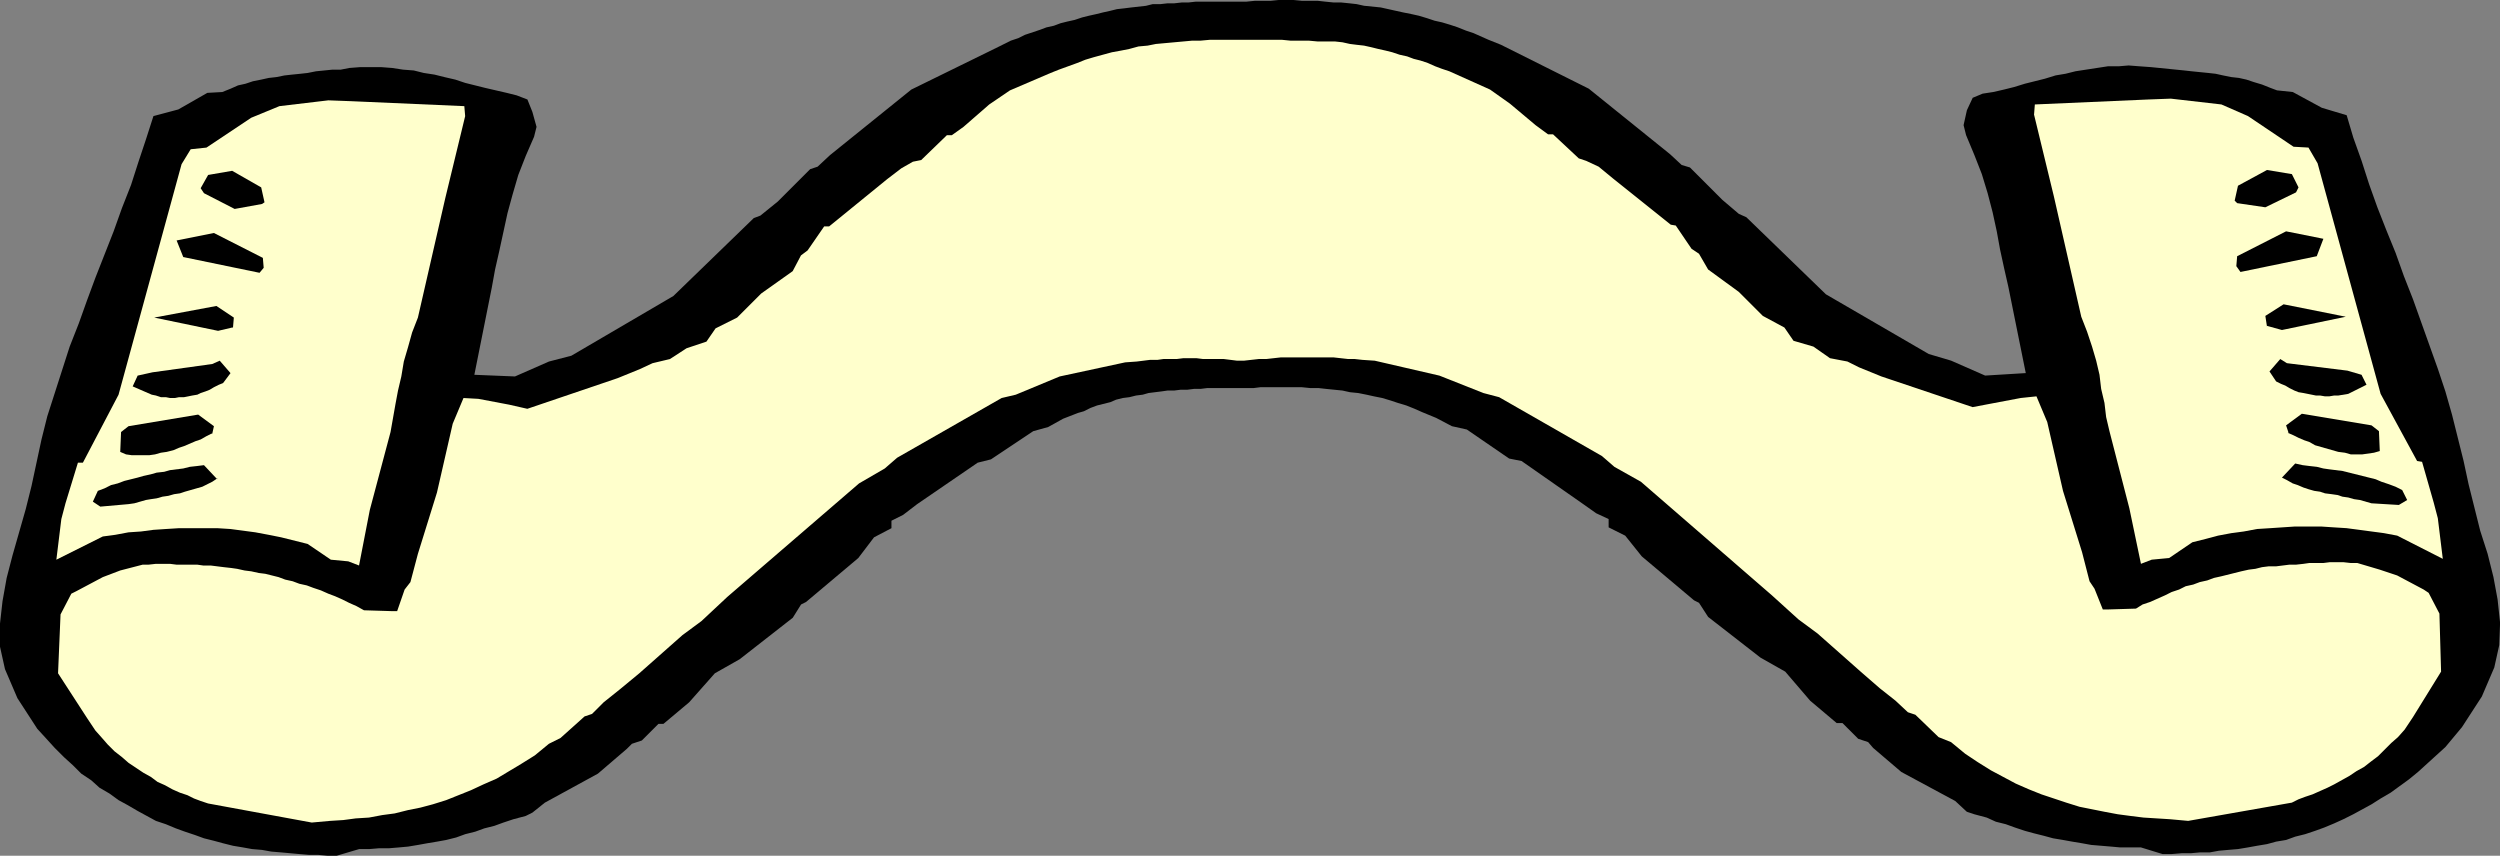
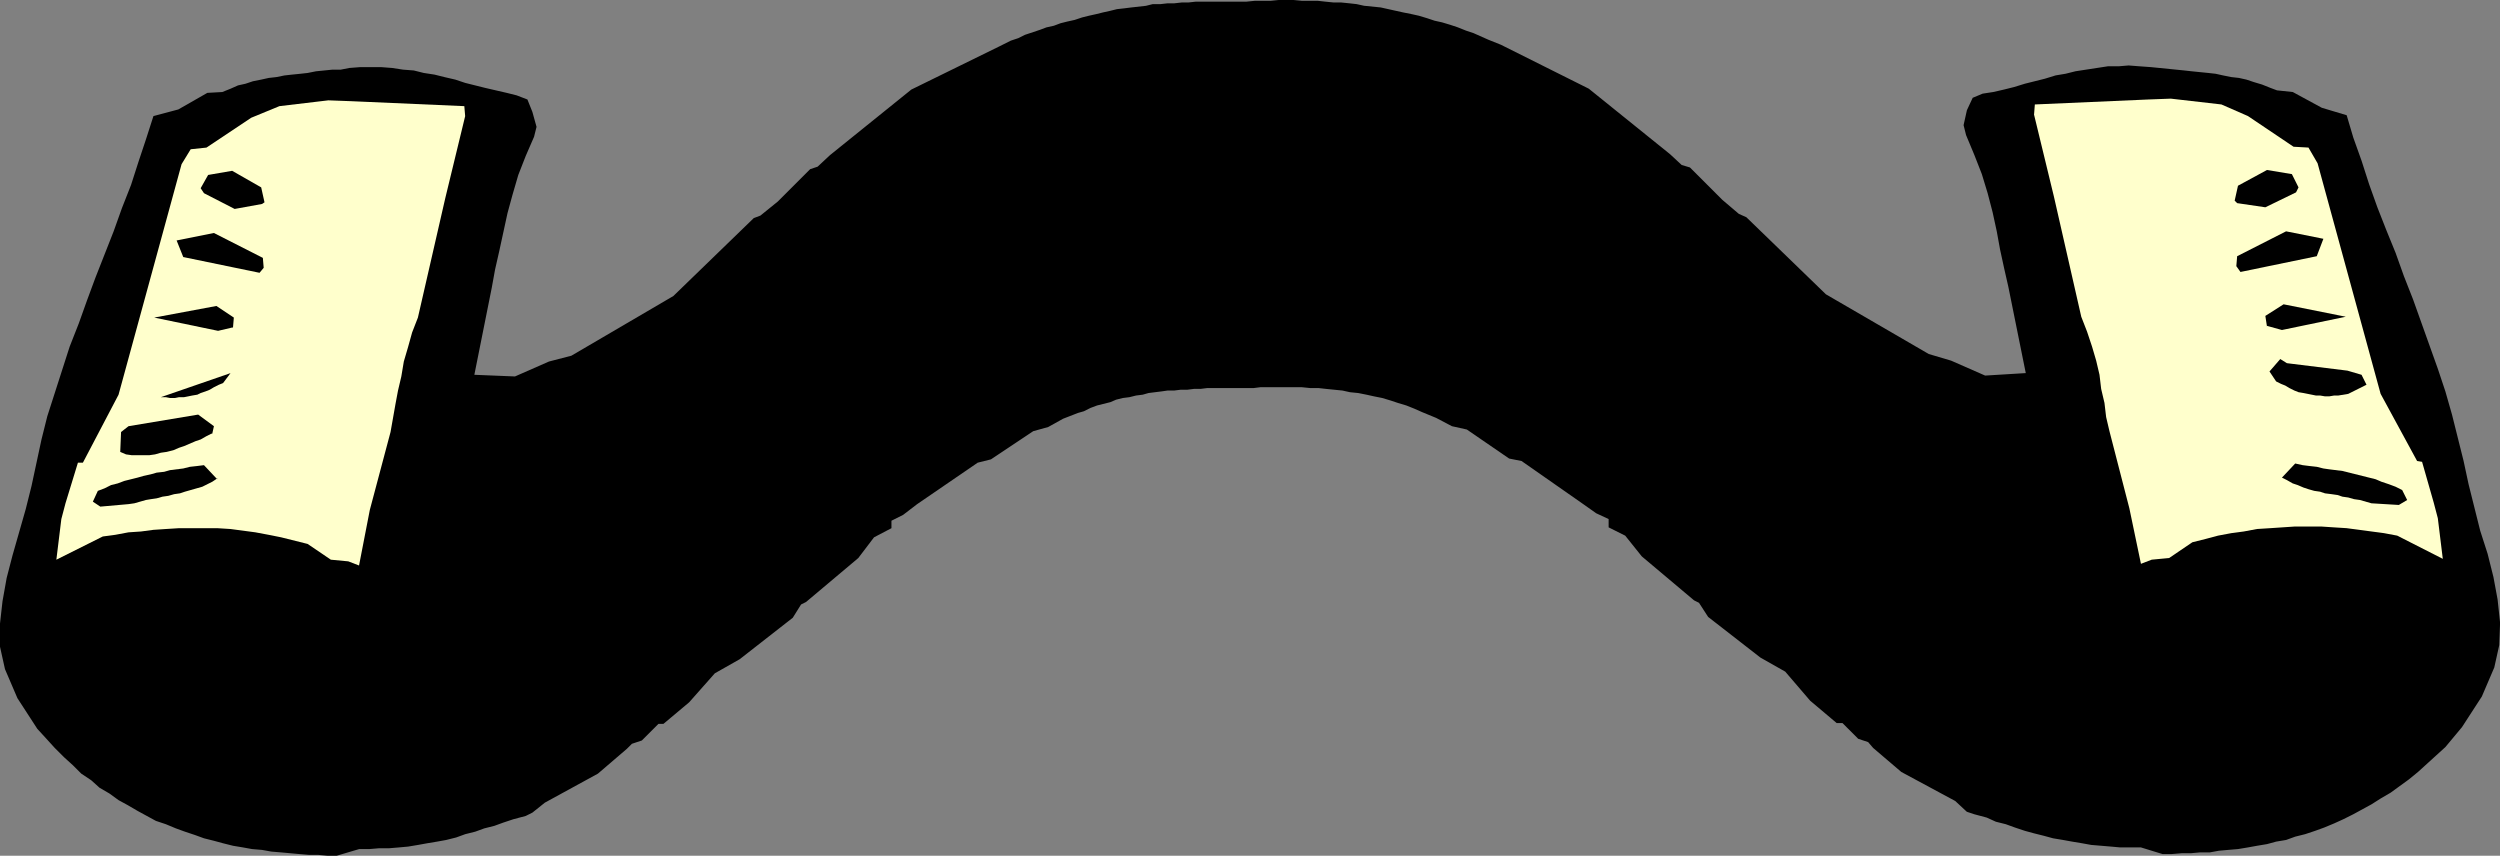
<svg xmlns="http://www.w3.org/2000/svg" xmlns:ns1="http://sodipodi.sourceforge.net/DTD/sodipodi-0.dtd" xmlns:ns2="http://www.inkscape.org/namespaces/inkscape" version="1.0" width="128.911mm" height="44.124mm" id="svg16" ns1:docname="Banner 003.wmf">
  <rect width="100%" height="100%" fill="#808080" stroke="none" />
  <ns1:namedview id="namedview16" pagecolor="#ffffff" bordercolor="#000000" borderopacity="0.25" ns2:showpageshadow="2" ns2:pageopacity="0.0" ns2:pagecheckerboard="0" ns2:deskcolor="#d1d1d1" ns2:document-units="mm" />
  <defs id="defs1">
    <pattern id="WMFhbasepattern" patternUnits="userSpaceOnUse" width="6" height="6" x="0" y="0" />
  </defs>
  <path style="fill:#000000;fill-opacity:1;fill-rule:evenodd;stroke:none" d="m 252.096,75.465 h 1.616 l 1.616,0.162 h 1.616 l 1.454,0.162 1.616,0.162 1.616,0.162 1.454,0.323 1.616,0.162 1.616,0.323 1.454,0.323 1.616,0.323 1.616,0.485 1.454,0.485 1.616,0.485 1.616,0.646 1.454,0.646 2.747,1.131 3.07,1.616 2.909,0.646 8.242,5.656 2.424,0.485 11.797,8.241 2.747,1.939 2.424,1.131 v 1.616 l 3.232,1.616 3.232,4.04 10.181,8.565 0.97,0.485 1.778,2.747 10.181,7.918 4.848,2.747 4.848,5.656 5.171,4.363 h 1.131 l 3.07,3.07 1.939,0.646 0.97,1.131 5.494,4.686 10.504,5.656 2.262,2.101 1.454,0.485 2.424,0.646 1.778,0.808 1.939,0.485 1.778,0.646 1.939,0.646 1.778,0.485 1.939,0.485 1.778,0.485 1.939,0.323 1.778,0.323 1.939,0.323 1.778,0.323 1.939,0.162 1.939,0.162 1.778,0.162 h 1.939 2.101 l 4.202,1.293 h 1.778 l 1.939,-0.162 h 1.778 l 1.778,-0.162 h 1.939 l 1.778,-0.323 1.778,-0.162 1.939,-0.162 1.939,-0.323 1.778,-0.323 1.939,-0.323 1.778,-0.485 1.939,-0.323 1.778,-0.646 1.939,-0.485 1.939,-0.646 1.778,-0.646 1.939,-0.808 1.778,-0.808 1.939,-0.97 1.778,-0.97 1.778,-0.97 1.778,-1.131 1.939,-1.131 1.778,-1.293 1.778,-1.293 1.778,-1.454 1.778,-1.616 1.778,-1.616 1.778,-1.616 1.616,-1.939 1.616,-1.939 3.878,-5.979 2.424,-5.656 0.97,-4.363 0.162,-4.363 -0.485,-4.525 -0.808,-4.363 -1.131,-4.525 -1.454,-4.525 -1.131,-4.525 -1.131,-4.525 -0.97,-4.525 -1.131,-4.525 -1.131,-4.525 -1.293,-4.525 -1.454,-4.363 -1.616,-4.525 -1.616,-4.525 -1.616,-4.525 -1.778,-4.525 -1.616,-4.525 -1.778,-4.363 -1.778,-4.525 -1.616,-4.525 -1.454,-4.525 -1.616,-4.525 -1.293,-4.363 -4.848,-1.454 -5.656,-3.07 -3.07,-0.323 -1.293,-0.485 -1.616,-0.646 -1.616,-0.485 -1.454,-0.485 -1.454,-0.323 -1.454,-0.162 -1.616,-0.323 -1.454,-0.323 -1.454,-0.162 -1.616,-0.162 -1.616,-0.162 -1.454,-0.162 -1.616,-0.162 -1.616,-0.162 -1.616,-0.162 -1.616,-0.162 -2.262,-0.162 -2.101,-0.162 -1.939,0.162 h -2.101 l -2.101,0.323 -2.101,0.323 -2.101,0.323 -1.939,0.485 -1.939,0.323 -2.101,0.646 -1.939,0.485 -1.939,0.485 -2.101,0.646 -1.939,0.485 -2.101,0.485 -2.101,0.323 -1.939,0.808 -1.131,2.424 -0.646,2.909 0.485,1.939 1.616,3.878 1.454,3.717 1.131,3.717 0.97,3.717 0.808,3.717 0.646,3.555 0.808,3.717 0.808,3.555 3.394,16.806 -7.918,0.485 -6.626,-2.909 -4.363,-1.293 -20.038,-11.635 -15.514,-15.028 -1.454,-0.646 -3.232,-2.747 -6.302,-6.302 -1.616,-0.485 -2.262,-2.101 -15.837,-12.766 -17.13,-8.565 -2.424,-0.97 -1.454,-0.646 -1.454,-0.646 -1.454,-0.485 -1.616,-0.646 -1.454,-0.485 -1.616,-0.485 -1.454,-0.323 -1.454,-0.485 -1.616,-0.485 -1.454,-0.323 -1.616,-0.323 -1.454,-0.323 -1.454,-0.323 -1.454,-0.323 -1.616,-0.162 -1.616,-0.162 -1.454,-0.323 -1.454,-0.162 -1.616,-0.162 h -1.454 l -1.616,-0.162 -1.454,-0.162 h -1.616 -1.454 L 252.096,0 h -1.454 -1.454 l -1.616,0.162 h -1.454 -1.616 l -1.616,0.162 h -1.454 -1.454 -1.293 -1.454 -1.293 -1.454 -1.454 l -1.454,0.162 h -1.293 l -1.454,0.162 h -1.293 l -1.454,0.162 h -1.454 l -1.293,0.323 -1.454,0.162 -1.454,0.162 -1.293,0.162 -1.454,0.162 -1.293,0.323 -1.454,0.323 -1.293,0.323 -1.454,0.323 -1.293,0.323 -1.454,0.485 -1.454,0.323 -1.293,0.323 -1.293,0.485 -1.454,0.323 -1.293,0.485 -1.454,0.485 -1.454,0.485 -1.293,0.646 -1.454,0.485 -2.262,1.131 -17.13,8.403 -15.837,12.766 -2.424,2.262 -1.454,0.485 -6.302,6.302 -3.394,2.747 -1.293,0.485 -15.675,15.19 -19.877,11.635 -4.363,1.131 -6.626,2.909 -7.918,-0.323 3.394,-16.968 0.646,-3.555 0.808,-3.555 0.808,-3.717 0.808,-3.717 0.97,-3.555 1.131,-3.878 1.454,-3.717 1.616,-3.717 0.485,-1.939 -0.808,-2.909 -0.97,-2.424 -2.101,-0.808 -1.939,-0.485 -2.101,-0.485 -2.101,-0.485 -1.939,-0.485 -1.939,-0.485 -1.939,-0.646 -2.101,-0.485 -1.939,-0.485 -2.101,-0.323 -1.939,-0.485 -2.101,-0.162 -2.101,-0.323 -2.101,-0.162 h -2.101 -2.101 l -2.101,0.162 -1.616,0.323 h -1.616 l -1.616,0.162 -1.616,0.162 -1.616,0.323 -1.454,0.162 -1.616,0.162 -1.454,0.162 -1.616,0.323 -1.454,0.162 -1.454,0.323 -1.616,0.323 -1.454,0.485 -1.454,0.323 -1.454,0.646 -1.616,0.646 -2.909,0.162 -5.656,3.232 -4.848,1.293 -1.454,4.525 -1.454,4.363 -1.454,4.525 -1.778,4.525 -1.616,4.525 -1.778,4.525 -1.778,4.525 -1.616,4.363 -1.616,4.525 -1.778,4.525 -1.454,4.525 -1.454,4.525 -1.454,4.525 -1.131,4.525 -0.97,4.525 -0.97,4.525 -1.131,4.525 -1.293,4.525 -1.293,4.525 -1.131,4.363 -0.808,4.525 L 0,121.52 v 4.525 l 0.97,4.363 2.424,5.656 3.878,5.979 1.778,1.939 1.616,1.778 1.778,1.778 1.778,1.616 1.616,1.616 1.939,1.293 1.616,1.454 1.939,1.131 1.778,1.293 1.778,0.97 1.939,1.131 1.778,0.97 1.778,0.97 1.939,0.646 1.939,0.808 1.778,0.646 1.939,0.646 1.778,0.646 1.939,0.485 1.778,0.485 1.939,0.485 1.939,0.323 1.778,0.323 1.939,0.162 1.778,0.323 1.939,0.162 1.778,0.162 1.778,0.162 1.939,0.162 h 1.778 l 1.778,0.162 h 1.778 l 4.363,-1.293 h 1.939 l 1.939,-0.162 h 1.939 l 1.939,-0.162 1.778,-0.162 1.939,-0.323 1.778,-0.323 1.939,-0.323 1.778,-0.323 1.939,-0.485 1.778,-0.646 1.939,-0.485 1.778,-0.646 1.939,-0.485 1.778,-0.646 1.939,-0.646 2.424,-0.646 1.293,-0.646 2.424,-1.939 10.342,-5.656 5.656,-4.848 0.97,-0.97 1.939,-0.646 3.232,-3.232 h 0.97 l 5.01,-4.202 5.01,-5.656 4.848,-2.747 10.342,-8.08 1.616,-2.586 0.97,-0.485 10.181,-8.565 3.07,-4.04 3.394,-1.778 v -1.454 l 2.262,-1.131 2.747,-2.101 11.797,-8.08 2.586,-0.646 8.242,-5.494 2.909,-0.808 2.909,-1.616 2.909,-1.131 1.131,-0.323 1.293,-0.646 1.293,-0.485 1.293,-0.323 1.293,-0.323 1.131,-0.485 1.293,-0.323 1.293,-0.162 1.293,-0.323 1.293,-0.162 1.131,-0.323 1.293,-0.162 1.293,-0.162 1.131,-0.162 h 1.293 l 1.293,-0.162 h 1.293 l 1.293,-0.162 h 1.293 l 1.293,-0.162 h 1.293 1.131 1.293 1.454 1.293 1.131 1.454 l 1.293,-0.162 h 1.293 1.293 1.454 1.131 1.293 z" id="path1" />
  <path style="fill:#ffffcc;fill-opacity:1;fill-rule:evenodd;stroke:none" d="m 90.657,22.623 -3.878,15.998 -5.333,23.27 -1.131,2.909 -0.808,2.909 -0.808,2.747 -0.485,2.909 -0.646,2.747 -0.485,2.586 -0.485,2.747 -0.485,2.747 -4.04,15.19 -2.101,10.827 -2.101,-0.808 -3.394,-0.323 -4.525,-3.07 -2.586,-0.646 -2.586,-0.646 -2.424,-0.485 -2.586,-0.485 -2.424,-0.323 -2.424,-0.323 -2.586,-0.162 h -2.586 -2.424 -2.424 l -2.586,0.162 -2.424,0.162 -2.424,0.323 -2.424,0.162 -2.586,0.485 -2.424,0.323 -9.05,4.525 0.97,-7.918 0.808,-3.07 2.424,-7.918 h 0.97 l 6.949,-13.251 12.282,-44.924 1.778,-2.909 3.07,-0.323 8.726,-5.817 5.494,-2.262 9.534,-1.131 4.363,0.162 22.139,0.97 0.162,1.939 z" id="path2" />
  <path style="fill:#ffffcc;fill-opacity:1;fill-rule:evenodd;stroke:none" d="m 396.404,22.3 3.878,15.998 5.333,23.431 1.131,2.909 0.97,2.909 0.808,2.747 0.646,2.747 0.323,2.747 0.646,2.747 0.323,2.747 0.646,2.747 3.878,15.028 2.262,10.827 2.101,-0.808 3.394,-0.323 4.525,-3.07 2.586,-0.646 2.424,-0.646 2.586,-0.485 2.424,-0.323 2.586,-0.485 2.586,-0.162 2.424,-0.162 2.424,-0.162 h 2.586 2.424 l 2.424,0.162 2.586,0.162 2.424,0.323 2.424,0.323 2.424,0.323 2.586,0.485 8.888,4.525 -0.97,-7.918 -0.808,-3.07 -2.262,-7.918 -0.97,-0.162 -7.11,-13.089 -12.282,-44.924 -1.778,-3.07 -2.909,-0.162 -8.888,-5.979 -5.171,-2.262 -9.858,-1.131 -4.363,0.162 -22.139,0.97 -0.162,2.101 v 0 z" id="path3" />
  <path style="fill:#000000;fill-opacity:1;fill-rule:evenodd;stroke:none" d="m 51.55,39.429 -0.485,0.323 -5.333,0.97 -5.979,-3.07 -0.646,-0.97 1.454,-2.586 4.686,-0.808 5.656,3.232 z" id="path4" />
  <path style="fill:#000000;fill-opacity:1;fill-rule:evenodd;stroke:none" d="m 435.512,39.106 0.485,0.485 5.494,0.808 5.979,-2.909 0.485,-0.97 -1.293,-2.586 -4.848,-0.808 -5.656,3.07 z" id="path5" />
  <path style="fill:#000000;fill-opacity:1;fill-rule:evenodd;stroke:none" d="m 51.389,52.196 -0.808,0.97 -14.867,-3.07 -1.293,-3.232 7.272,-1.454 9.534,4.848 0.162,1.939 z" id="path6" />
  <path style="fill:#000000;fill-opacity:1;fill-rule:evenodd;stroke:none" d="m 435.835,51.872 0.808,1.131 14.867,-3.07 1.293,-3.394 -7.272,-1.454 -9.534,4.848 z" id="path7" />
  <path style="fill:#000000;fill-opacity:1;fill-rule:evenodd;stroke:none" d="m 45.248,63.831 -2.747,0.646 -12.443,-2.586 12.12,-2.262 3.394,2.262 -0.162,1.939 v 0 z" id="path8" />
  <path style="fill:#000000;fill-opacity:1;fill-rule:evenodd;stroke:none" d="m 441.814,63.507 2.909,0.808 12.443,-2.586 -12.12,-2.424 -3.555,2.262 0.323,2.101 v 0 z" id="path9" />
-   <path style="fill:#000000;fill-opacity:1;fill-rule:evenodd;stroke:none" d="m 44.925,72.718 -1.454,1.939 -0.808,0.323 -0.97,0.485 -0.808,0.485 -0.808,0.323 -0.97,0.323 -0.646,0.323 -0.97,0.162 -0.808,0.162 -0.808,0.162 h -0.97 l -0.808,0.162 h -0.97 l -0.808,-0.162 h -0.97 l -0.97,-0.323 -0.808,-0.162 -3.717,-1.616 0.97,-2.101 2.909,-0.646 11.635,-1.616 1.454,-0.646 z" id="path10" />
+   <path style="fill:#000000;fill-opacity:1;fill-rule:evenodd;stroke:none" d="m 44.925,72.718 -1.454,1.939 -0.808,0.323 -0.97,0.485 -0.808,0.485 -0.808,0.323 -0.97,0.323 -0.646,0.323 -0.97,0.162 -0.808,0.162 -0.808,0.162 h -0.97 l -0.808,0.162 h -0.97 l -0.808,-0.162 h -0.97 z" id="path10" />
  <path style="fill:#000000;fill-opacity:1;fill-rule:evenodd;stroke:none" d="m 442.299,72.395 1.293,1.939 0.97,0.485 0.808,0.323 0.808,0.485 0.97,0.485 0.808,0.323 0.97,0.162 0.808,0.162 0.808,0.162 0.808,0.162 h 0.808 l 0.97,0.162 h 0.808 l 0.97,-0.162 h 0.808 l 0.97,-0.162 0.97,-0.162 3.555,-1.778 -0.97,-1.939 -2.747,-0.808 -11.797,-1.454 -1.293,-0.808 -2.101,2.424 z" id="path11" />
  <path style="fill:#000000;fill-opacity:1;fill-rule:evenodd;stroke:none" d="m 42.339,93.241 -0.97,0.646 -0.97,0.485 -0.97,0.485 -1.131,0.323 -1.131,0.323 -1.131,0.323 -0.97,0.323 -1.131,0.162 -1.131,0.323 -1.131,0.162 -1.131,0.323 -1.131,0.162 -0.97,0.162 -1.131,0.323 -1.131,0.323 -1.131,0.162 -5.494,0.485 -1.454,-0.97 0.97,-2.101 1.293,-0.485 1.293,-0.646 1.293,-0.323 1.293,-0.485 1.293,-0.323 1.293,-0.323 1.131,-0.323 1.454,-0.323 1.131,-0.323 1.454,-0.162 1.131,-0.323 1.293,-0.162 1.293,-0.162 1.293,-0.323 1.454,-0.162 1.293,-0.162 2.586,2.747 v 0 z" id="path12" />
  <path style="fill:#000000;fill-opacity:1;fill-rule:evenodd;stroke:none" d="m 444.723,93.079 0.97,0.485 1.131,0.646 0.97,0.323 1.131,0.485 0.97,0.323 1.131,0.323 1.131,0.162 0.97,0.323 1.293,0.162 1.131,0.162 0.97,0.323 1.131,0.162 1.131,0.323 1.131,0.162 1.131,0.323 1.131,0.323 5.333,0.323 1.616,-0.97 -0.97,-1.939 -1.293,-0.646 -1.293,-0.485 -1.454,-0.485 -1.131,-0.485 -1.293,-0.323 -1.293,-0.323 -1.293,-0.323 -1.293,-0.323 -1.293,-0.323 -1.293,-0.162 -1.293,-0.162 -1.131,-0.162 -1.293,-0.323 -1.454,-0.162 -1.293,-0.162 -1.454,-0.323 -2.586,2.747 z" id="path13" />
  <path style="fill:#000000;fill-opacity:1;fill-rule:evenodd;stroke:none" d="m 41.208,84.515 -0.97,0.485 -1.131,0.646 -0.97,0.323 -1.131,0.485 -1.131,0.485 -0.97,0.323 -1.131,0.485 -1.293,0.323 -1.131,0.162 -1.131,0.323 -1.131,0.162 H 27.957 26.826 25.694 l -1.131,-0.162 -1.131,-0.485 0.162,-3.878 1.454,-1.131 13.574,-2.262 3.07,2.262 -0.323,1.454 v 0 z" id="path14" />
-   <path style="fill:#000000;fill-opacity:1;fill-rule:evenodd;stroke:none" d="m 445.854,84.353 1.131,0.485 0.97,0.485 1.131,0.485 0.97,0.323 1.131,0.646 1.131,0.323 1.131,0.323 1.131,0.323 1.131,0.323 1.293,0.162 1.131,0.323 h 1.131 1.131 l 1.131,-0.162 1.131,-0.162 1.131,-0.323 -0.162,-3.878 -1.454,-1.131 -13.574,-2.262 -3.07,2.262 0.485,1.454 v 0 z" id="path15" />
-   <path style="fill:#ffffcc;fill-opacity:1;fill-rule:evenodd;stroke:none" d="m 260.176,8.08 1.454,0.162 1.454,0.323 1.293,0.162 1.454,0.162 1.454,0.323 1.293,0.323 1.454,0.323 1.293,0.323 1.454,0.485 1.454,0.323 1.293,0.485 1.293,0.323 1.454,0.485 1.454,0.646 1.293,0.485 1.454,0.485 7.918,3.555 3.878,2.747 5.01,4.202 2.424,1.778 h 0.97 l 5.01,4.686 1.454,0.485 2.424,1.131 2.747,2.262 11.312,9.049 0.97,0.162 3.07,4.525 1.454,0.97 1.778,3.07 5.979,4.363 4.686,4.686 4.202,2.262 1.778,2.586 3.878,1.131 3.232,2.262 3.394,0.646 2.262,1.131 4.363,1.778 17.776,5.979 3.394,-0.646 5.979,-1.131 3.07,-0.323 2.101,5.009 3.07,13.412 3.717,11.958 1.454,5.656 0.97,1.454 1.616,4.04 h 1.131 l 5.333,-0.162 1.293,-0.808 1.454,-0.485 1.454,-0.646 1.454,-0.646 1.293,-0.646 1.454,-0.485 1.293,-0.646 1.454,-0.323 1.293,-0.485 1.454,-0.323 1.293,-0.485 1.454,-0.323 1.293,-0.323 1.293,-0.323 1.293,-0.323 1.454,-0.323 1.293,-0.162 1.293,-0.323 1.293,-0.162 h 1.454 l 1.293,-0.162 1.293,-0.162 h 1.293 l 1.454,-0.162 1.131,-0.162 h 1.454 1.293 l 1.293,-0.162 h 1.454 1.131 l 1.454,0.162 h 1.293 l 4.363,1.293 3.394,1.131 5.171,2.747 0.97,0.646 2.101,4.04 0.323,11.312 -5.494,8.888 -1.616,2.424 -1.293,1.454 -1.293,1.131 -1.293,1.293 -1.293,1.293 -1.293,0.97 -1.454,1.131 -1.454,0.808 -1.454,0.97 -1.454,0.808 -1.454,0.808 -1.293,0.646 -1.454,0.646 -1.454,0.646 -1.454,0.485 -1.293,0.485 -1.293,0.646 -20.2,3.555 -3.555,-0.323 -2.586,-0.162 -2.586,-0.162 -2.586,-0.323 -2.424,-0.323 -2.586,-0.485 -2.424,-0.485 -2.424,-0.485 -2.586,-0.808 -2.424,-0.808 -2.424,-0.808 -2.424,-0.97 -2.586,-1.131 -2.424,-1.293 -2.424,-1.293 -2.586,-1.616 -2.424,-1.616 -2.747,-2.262 -2.424,-0.97 -4.525,-4.363 -1.454,-0.485 -2.424,-2.262 -3.07,-2.424 -3.717,-3.232 -8.403,-7.433 -3.717,-2.747 -5.171,-4.686 -25.533,-22.139 -5.171,-2.909 -2.424,-2.101 -20.038,-11.473 -3.07,-0.808 -8.565,-3.394 -12.605,-2.909 -2.424,-0.162 -1.454,-0.162 h -1.293 l -1.454,-0.162 -1.454,-0.162 h -1.454 -1.454 -1.454 -1.454 -1.454 -1.454 -1.454 l -1.454,0.162 -1.454,0.162 h -1.454 l -1.454,0.162 -1.454,0.162 h -1.293 l -1.293,-0.162 -1.293,-0.162 h -1.454 -1.293 -1.293 l -1.293,-0.162 h -1.293 -1.293 l -1.293,0.162 h -1.293 -1.293 l -1.131,0.162 h -1.454 l -1.293,0.162 -1.293,0.162 -2.262,0.162 -12.766,2.747 -8.565,3.555 -2.747,0.646 -20.362,11.635 -2.424,2.101 -5.01,2.909 -25.694,22.139 -5.01,4.686 -3.717,2.747 -8.403,7.433 -3.717,3.07 -3.232,2.586 -2.262,2.262 -1.454,0.485 -4.686,4.202 -2.262,1.131 -2.747,2.262 -2.586,1.616 -2.424,1.454 -2.424,1.454 -2.586,1.131 -2.424,1.131 -2.424,0.97 -2.424,0.97 -2.586,0.808 -2.424,0.646 -2.424,0.485 -2.586,0.646 -2.424,0.323 -2.586,0.485 -2.586,0.162 -2.424,0.323 -2.586,0.162 -3.555,0.323 -20.2,-3.717 -1.454,-0.485 -1.293,-0.485 -1.293,-0.646 -1.454,-0.485 -1.454,-0.646 -1.454,-0.808 -1.454,-0.646 -1.293,-0.97 -1.454,-0.808 -1.454,-0.97 -1.454,-0.97 -1.293,-1.131 -1.454,-1.131 -1.293,-1.293 -1.131,-1.293 -1.293,-1.454 -1.616,-2.424 -5.656,-8.726 0.485,-11.473 2.101,-4.04 0.97,-0.485 5.171,-2.747 3.394,-1.293 4.363,-1.131 h 1.131 l 1.454,-0.162 h 1.293 1.454 l 1.293,0.162 h 1.293 1.293 1.454 l 1.131,0.162 h 1.454 l 1.293,0.162 1.293,0.162 1.454,0.162 1.131,0.162 1.454,0.323 1.293,0.162 1.454,0.323 1.293,0.162 1.293,0.323 1.293,0.323 1.293,0.485 1.454,0.323 1.293,0.485 1.454,0.323 1.293,0.485 1.454,0.485 1.454,0.646 1.293,0.485 1.454,0.646 1.293,0.646 1.454,0.646 1.454,0.808 5.333,0.162 h 1.131 l 1.454,-4.202 1.131,-1.454 1.454,-5.494 3.717,-11.958 3.07,-13.412 2.101,-5.009 2.909,0.162 5.979,1.131 3.555,0.808 17.614,-5.979 4.363,-1.778 2.424,-1.131 3.394,-0.808 3.232,-2.101 3.878,-1.293 1.778,-2.586 4.202,-2.101 4.686,-4.686 6.141,-4.363 1.616,-3.07 1.293,-0.97 3.232,-4.686 h 0.97 l 11.312,-9.211 2.747,-2.101 2.262,-1.293 1.616,-0.323 5.01,-4.848 h 0.97 l 2.262,-1.616 5.01,-4.363 4.04,-2.747 7.918,-3.394 1.616,-0.646 1.778,-0.646 1.778,-0.646 1.616,-0.646 1.616,-0.485 1.778,-0.485 1.778,-0.485 1.778,-0.323 1.616,-0.323 1.778,-0.485 1.778,-0.162 1.616,-0.323 1.778,-0.162 1.778,-0.162 1.778,-0.162 1.778,-0.162 h 1.616 l 1.778,-0.162 h 1.778 1.616 1.778 1.778 1.778 1.778 1.778 1.778 l 1.616,0.162 h 1.778 1.778 l 1.778,0.162 h 1.778 z" id="path16" />
</svg>